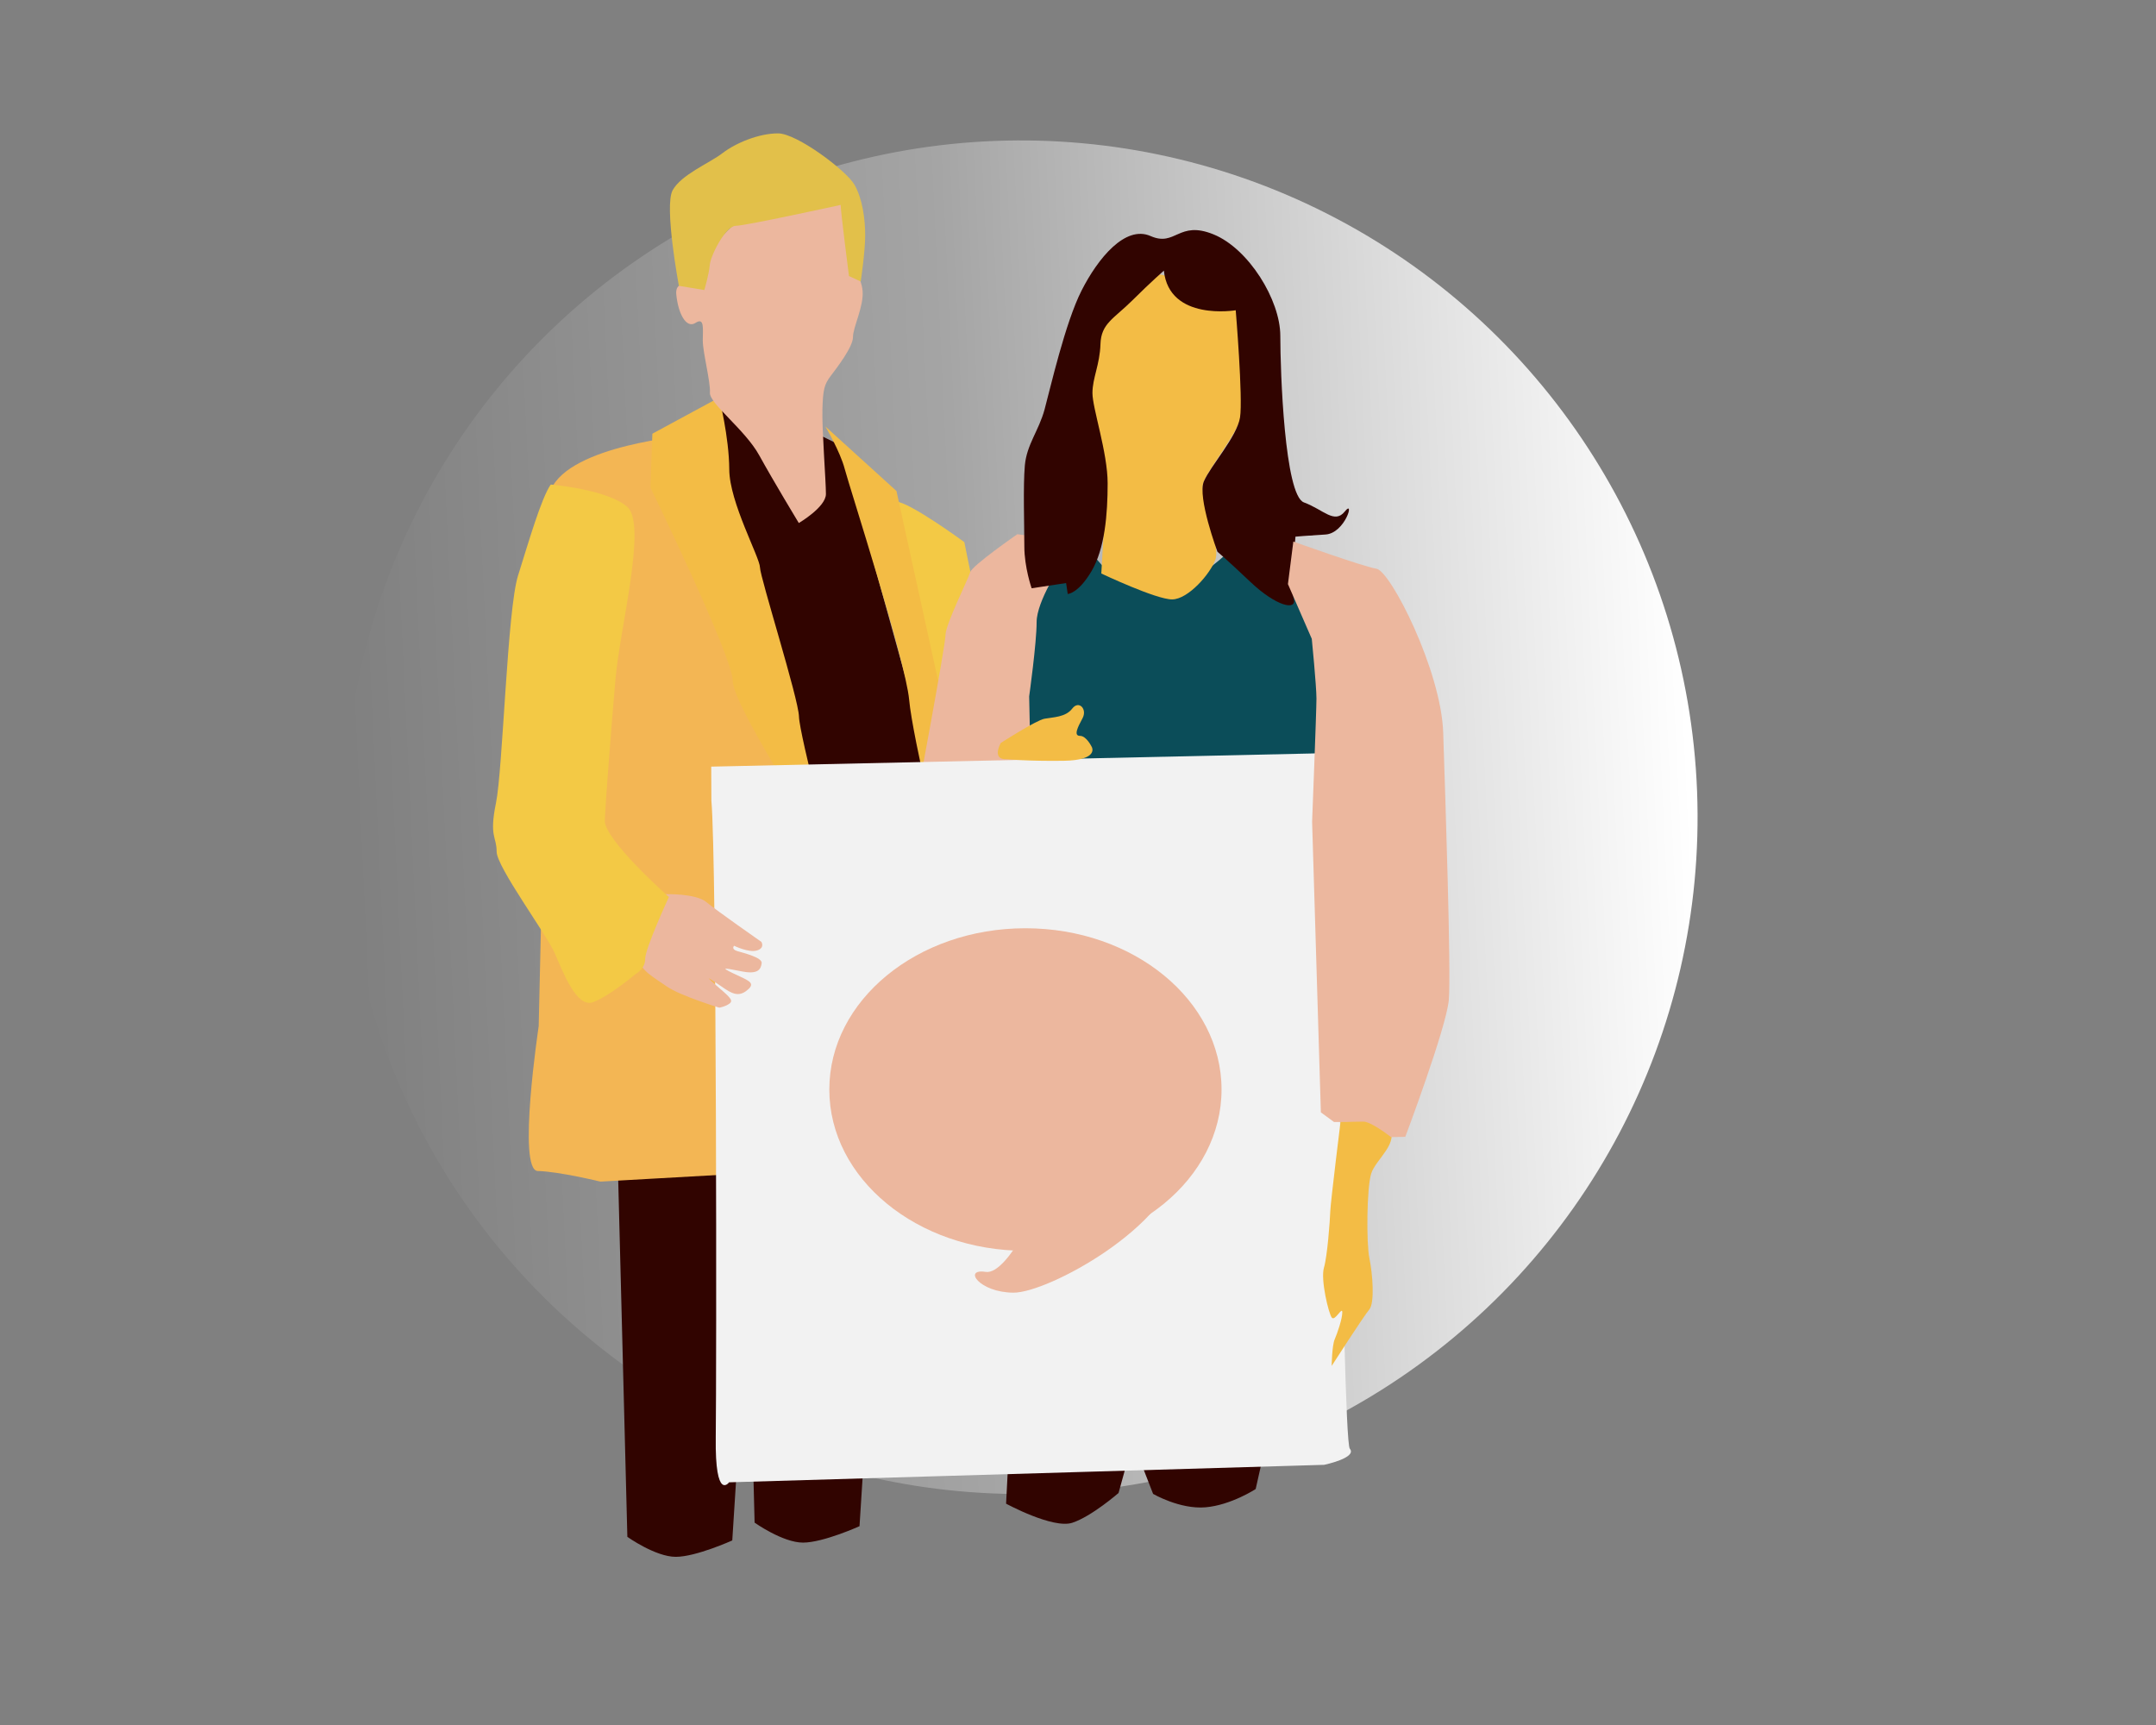
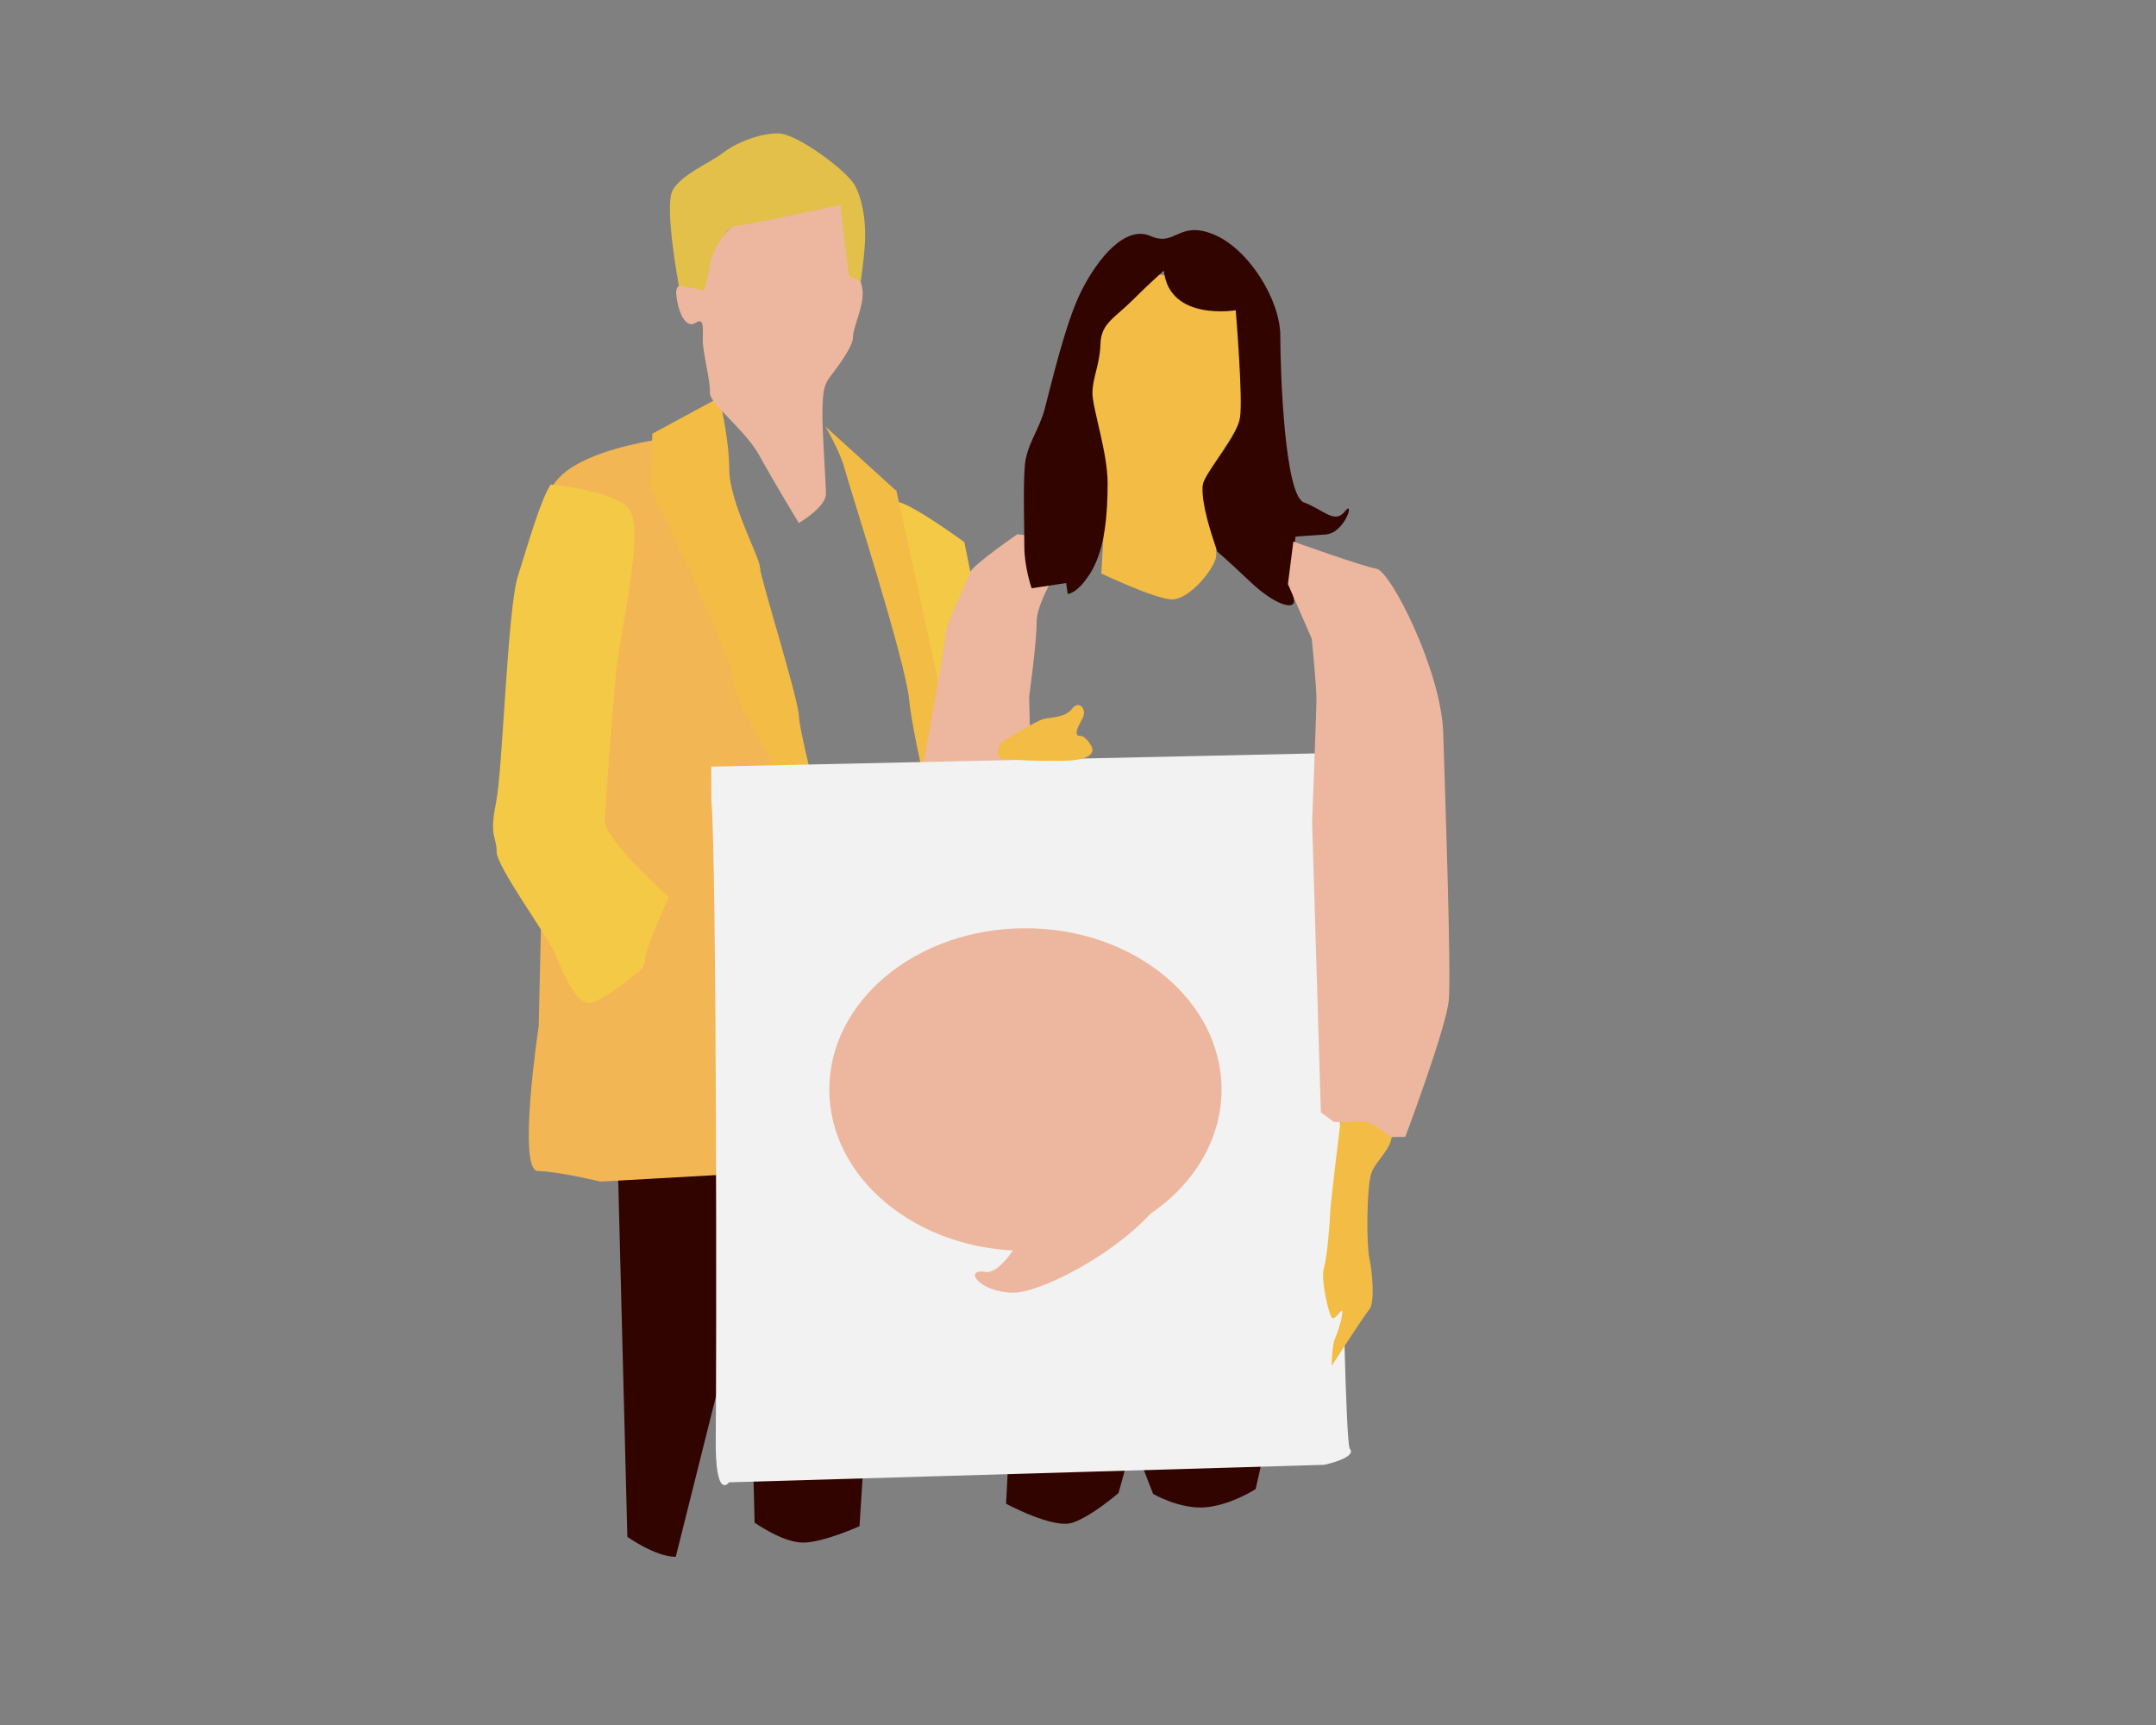
<svg xmlns="http://www.w3.org/2000/svg" width="100%" height="100%" viewBox="0 0 1000 800" version="1.1" xml:space="preserve" style="fill-rule:evenodd;clip-rule:evenodd;stroke-linejoin:round;stroke-miterlimit:2;">
  <rect x="0" y="0" width="1000" height="800" fill="#808080" stroke="none" />
  <g transform="matrix(-1.091,0.042,-0.042,-1.091,1531.08,897.346)">
-     <circle cx="949.673" cy="511.665" r="287.483" style="fill:url(#_Linear1);" />
-   </g>
+     </g>
  <g transform="matrix(1.493,0,0,1.511,-1036.04,-3281.49)">
-     <path d="M885.867,2529.24L888.83,2643.44C888.83,2643.44 897.566,2649.57 903.868,2649.57C910.169,2649.57 921.423,2644.53 921.423,2644.53L926.974,2558.38L921.279,2529.19L885.867,2529.24Z" style="fill:rgb(49,4,0);" />
+     <path d="M885.867,2529.24L888.83,2643.44C888.83,2643.44 897.566,2649.57 903.868,2649.57L926.974,2558.38L921.279,2529.19L885.867,2529.24Z" style="fill:rgb(49,4,0);" />
  </g>
  <g transform="matrix(1.493,0,0,1.511,-977.022,-3288.09)">
    <path d="M885.867,2529.24L888.83,2643.44C888.83,2643.44 897.566,2649.57 903.868,2649.57C910.169,2649.57 921.423,2644.53 921.423,2644.53L926.974,2558.38L921.279,2529.19L885.867,2529.24Z" style="fill:rgb(49,4,0);" />
  </g>
  <g transform="matrix(1.493,0,0,1.511,-1036.04,-3281.49)">
    <path d="M907.73,2305.42C907.73,2305.42 871.082,2308.33 865.077,2322.01L861.286,2486.69C861.286,2486.69 854.527,2531.02 861.013,2531.15C867.5,2531.29 880.47,2534.4 880.47,2534.4L920.822,2532.15L949.122,2483.41L952.835,2439.2L940.32,2400.68L907.73,2305.42Z" style="fill:rgb(243,182,84);" />
  </g>
  <g transform="matrix(1.493,0,0,1.511,-1036.04,-3281.49)">
    <path d="M1006.55,2441.01C1006.55,2441.01 1006.01,2407.47 1005.8,2401.83C1005.59,2396.19 993.514,2338.13 993.514,2338.13C993.514,2338.13 976.485,2325.77 972.3,2325.7C968.116,2325.63 974.816,2366.15 974.816,2366.15L988.18,2415.41L989.827,2439L990.595,2443.57L1006.55,2441.01Z" style="fill:rgb(243,201,69);" />
  </g>
  <g transform="matrix(1.493,0,0,1.511,-1036.04,-3281.49)">
-     <path d="M915.383,2302.84C915.383,2302.84 917.806,2294.78 921.524,2297.48C925.242,2300.18 939.143,2328.2 943.015,2327.34C946.888,2326.47 948.61,2321.46 948.61,2321.46L949.135,2305.55L955.269,2308.51L987.851,2424.53L986.252,2443.56L958.216,2443.6L949.285,2429.72L935.72,2384.33L916.494,2341.21L915.383,2302.84Z" style="fill:rgb(49,4,0);" />
-   </g>
+     </g>
  <g transform="matrix(1.493,0,0,1.511,-1036.04,-3281.49)">
    <path d="M917.335,2293.76L896.601,2304.85L896.006,2321.41C896.006,2321.41 921.408,2372.95 921.539,2380.55C921.67,2388.14 944.739,2422.35 946.496,2427.66C948.252,2432.97 949.881,2440.08 949.881,2440.08L953.591,2439.82C953.591,2439.82 942.281,2397.18 942.146,2391.68C942.012,2386.19 930.086,2348.99 930.029,2345.89C929.973,2342.79 920.548,2325.92 920.491,2315.86C920.435,2305.79 917.335,2293.76 917.335,2293.76Z" style="fill:rgb(243,188,69);" />
  </g>
  <g transform="matrix(1.493,0,0,1.511,-1036.04,-3281.49)">
    <path d="M950.327,2302.61L972.435,2322.44L987.73,2391.28L991.387,2439.68L987.696,2439.68C987.696,2439.68 977.457,2398.34 976.368,2386.49C975.279,2374.63 957.772,2321.03 956.356,2315.66C954.941,2310.3 950.327,2302.61 950.327,2302.61" style="fill:rgb(243,188,69);" />
  </g>
  <g transform="matrix(1.493,0,0,1.511,-1343.26,-3328.24)">
-     <path d="M1243.2,2377.46L1233.94,2366.99L1215.44,2394.88L1215.85,2433.47L1216.14,2442.1L1303.77,2446.45L1310.53,2439.25L1311.27,2397.6L1300.37,2377.48L1283.59,2370.11C1283.59,2370.11 1274.24,2378.91 1268.8,2381.22C1263.35,2383.52 1243.2,2377.46 1243.2,2377.46Z" style="fill:rgb(11,77,89);" />
-   </g>
+     </g>
  <g transform="matrix(1.493,0,0,1.511,-1343.26,-3328.24)">
    <path d="M1213.34,2643.39L1212.26,2664.19C1212.26,2664.19 1226.82,2672.01 1232.84,2670.05C1238.86,2668.09 1247.2,2660.91 1247.2,2660.91L1251.61,2645.12L1257.93,2661.19C1257.93,2661.19 1266.23,2665.97 1274.19,2665.31C1282.14,2664.65 1289.8,2659.7 1289.8,2659.7L1293.68,2642.65L1213.34,2643.39Z" style="fill:rgb(49,4,0);" />
  </g>
  <g transform="matrix(1.493,0,0,1.511,-1343.26,-3328.24)">
    <path d="M1229.44,2375.87C1229.44,2375.87 1221.75,2387.16 1221.75,2393.61C1221.75,2400.06 1219.43,2416.43 1219.43,2416.43L1219.69,2428.6L1218.95,2440.25L1184.4,2448.49C1184.4,2448.49 1193.44,2400.79 1193.44,2397.55C1193.44,2394.32 1200.55,2380.32 1201.11,2378.3C1201.67,2376.27 1215.76,2366.64 1215.76,2366.64L1222.75,2367.56L1229.44,2375.87Z" style="fill:rgb(236,183,158);" />
  </g>
  <g transform="matrix(0.745,0,0,1.505,-350.961,-3283.22)">
    <path d="M913.98,2428.26L913.881,2417.78L1286.91,2413.74L1302.37,2413.52C1302.37,2413.52 1306.64,2625.12 1311.44,2627.95C1316.25,2630.77 1295.49,2632.93 1295.49,2632.93L924.997,2638.32C924.997,2638.32 916.209,2644.37 916.703,2624.59C917.196,2604.81 917.384,2447.57 913.98,2428.26Z" style="fill:rgb(242,242,242);" />
  </g>
  <g transform="matrix(1.493,0,0,1.511,-1036.04,-3251.26)">
    <path d="M942.09,2312.26C942.09,2312.26 950.517,2307.39 950.517,2303.35C950.517,2299.31 949.261,2283.55 949.427,2277.42C949.592,2271.28 950.03,2269.69 951.976,2267.15C953.923,2264.6 958.924,2258.23 958.924,2255.18C958.924,2252.13 962.317,2245.79 961.906,2241.01C961.496,2236.23 957.759,2232.11 957.619,2235.02C957.479,2237.93 959.024,2216.6 955.38,2214.18C951.736,2211.76 932.903,2216.03 927.67,2217.32C922.438,2218.6 914.259,2228.25 913.442,2231.34C912.625,2234.43 911.789,2240.34 911.789,2240.34C911.789,2240.34 903.448,2236.22 904.029,2242.11C904.611,2248 907.129,2252.66 909.985,2250.84C912.841,2249.01 912.262,2252.58 912.262,2256.25C912.262,2259.92 914.699,2268.92 914.481,2272.25C914.263,2275.58 925.385,2283.56 929.804,2291.49C934.223,2299.42 942.09,2312.26 942.09,2312.26Z" style="fill:rgb(236,183,158);" />
  </g>
  <g transform="matrix(1.493,0,0,1.511,-1036.04,-3251.26)">
-     <path d="M900.533,2426.18C900.533,2426.18 910.024,2425.86 913.37,2428.6C916.716,2431.34 930.473,2440.82 930.473,2440.82C930.473,2440.82 931.647,2442.67 929.106,2443.45C926.564,2444.23 921.991,2442.01 921.991,2442.01C921.991,2442.01 920.953,2443.05 922.965,2443.64C924.977,2444.23 930.792,2445.63 930.56,2447.34C930.327,2449.04 929.634,2450.82 924.801,2449.95C919.967,2449.09 917.011,2448.24 921.527,2450.39C926.043,2452.53 928.737,2453.24 926.441,2455.32C924.146,2457.39 922.247,2457.31 919.147,2455.23C916.048,2453.15 911.65,2450.06 915.994,2453.79C920.338,2457.51 921.905,2458.67 920.652,2459.68C919.398,2460.68 917.38,2461.01 917.38,2461.01C917.38,2461.01 905.249,2457.36 901.1,2454.51C896.951,2451.65 892.618,2449.34 892.933,2446.48C893.248,2443.62 894.579,2442.78 894.579,2441.05C894.579,2439.32 894.03,2437.53 895.085,2434.73C896.14,2431.94 900.533,2426.18 900.533,2426.18Z" style="fill:rgb(236,183,158);" />
-   </g>
+     </g>
  <g transform="matrix(1.493,0,0,1.511,-1343.26,-3298.02)">
    <path d="M1241.84,2358.7C1241.84,2358.7 1243.11,2338.57 1243.11,2333.37C1243.11,2328.17 1239.55,2323.85 1239.24,2320.28C1238.93,2316.72 1236.54,2304.9 1236.69,2301.67C1236.85,2298.44 1241.36,2286.12 1243.12,2281.72C1244.88,2277.32 1250.55,2266.53 1256.3,2266.53C1262.05,2266.53 1282.9,2272.17 1284.31,2277.31C1285.73,2282.45 1286.69,2304.07 1285.56,2309.84C1284.43,2315.6 1274.27,2327.43 1273.41,2331.32C1272.56,2335.21 1278.86,2349.86 1277.33,2354.3C1275.79,2358.75 1268.84,2366.59 1263.89,2366.65C1258.93,2366.71 1241.84,2358.7 1241.84,2358.7Z" style="fill:rgb(243,188,69);" />
  </g>
  <g transform="matrix(1.493,0,0,1.511,-1343.26,-3298.02)">
    <path d="M1316.28,2526.02C1316.28,2526.02 1327.31,2523.46 1331.03,2528.42C1334.75,2533.37 1327.07,2538.46 1325.68,2542.9C1324.3,2547.34 1324.14,2564.12 1325.13,2568.86C1326.12,2573.59 1326.84,2582.58 1325.08,2584.62C1323.32,2586.66 1313.41,2601.91 1313.41,2601.91C1313.41,2601.91 1313.5,2595.63 1314.35,2593.74C1315.19,2591.84 1316.71,2587.42 1316.71,2585.47C1316.71,2583.51 1314.46,2588.26 1313.47,2587.11C1312.47,2585.95 1309.93,2575.4 1311,2571.81C1312.07,2568.22 1312.88,2557.39 1312.97,2554.5C1313.07,2551.6 1316.28,2526.02 1316.28,2526.02Z" style="fill:rgb(243,188,69);" />
  </g>
  <g transform="matrix(1.493,0,0,1.511,-1343.26,-3298.02)">
    <path d="M1210.58,2410.73C1210.58,2410.73 1221.55,2403.76 1224.19,2403.27C1226.84,2402.79 1230.76,2402.83 1232.81,2400.16C1234.87,2397.49 1237.56,2400.32 1236,2403.14C1234.44,2405.97 1233.2,2408.53 1235.22,2408.53C1237.25,2408.53 1238.9,2411.97 1238.9,2411.97C1238.9,2411.97 1241.2,2416.02 1230.09,2416.18C1218.97,2416.33 1212.3,2415.69 1212.3,2415.69C1212.3,2415.69 1207.83,2416.19 1210.58,2410.73Z" style="fill:rgb(243,188,69);" />
  </g>
  <g transform="matrix(1.493,0,0,1.511,-1036.04,-3281.49)">
    <path d="M955.1,2234.63C955.1,2234.63 925.652,2241 922.482,2241.05C919.312,2241.09 914.665,2250.24 914.445,2253.01C914.226,2255.78 912.741,2260.76 912.741,2260.76L904.831,2259.46C904.831,2259.46 900.199,2234.98 902.891,2230.14C905.582,2225.3 914.232,2221.88 918.417,2218.72C922.601,2215.55 929.747,2212.67 935.628,2212.67C941.509,2212.67 956.799,2224.05 959.338,2228.36C961.878,2232.67 962.717,2238.99 962.717,2243.97C962.717,2248.96 961.333,2258.13 961.333,2258.13L957.676,2256.46C957.676,2256.46 955.011,2235.95 955.1,2234.63Z" style="fill:rgb(226,192,74);" />
  </g>
  <g transform="matrix(1.493,0,0,1.511,-1036.04,-3281.49)">
    <path d="M865.025,2320.46C862.075,2324.68 858.222,2337.87 854.86,2348.43C851.498,2358.98 850.165,2407.83 848.007,2418.24C845.85,2428.64 848.225,2428.46 848.225,2433.14C848.225,2437.83 863.617,2458.33 866.246,2464.25C868.874,2470.17 873.048,2481.15 878.132,2479.34C883.217,2477.53 891.456,2470.64 891.456,2470.64C891.456,2470.64 894.367,2469.2 894.367,2466.01C894.367,2462.81 901.731,2447.05 901.731,2447.05C901.731,2447.05 881.552,2429.41 881.811,2423.5C882.07,2417.59 883.794,2395.48 885.152,2380.02C886.51,2364.55 894.986,2332.76 888.826,2327.33C882.666,2321.91 865.025,2320.46 865.025,2320.46" style="fill:rgb(243,201,69);" />
  </g>
  <g transform="matrix(1.493,0,0,1.511,-1343.26,-3328.24)">
    <path d="M1261.28,2285.74C1261.28,2285.74 1257.37,2289.1 1251.54,2294.82C1245.7,2300.55 1241.78,2301.93 1241.58,2308.29C1241.38,2314.65 1239.09,2318.66 1239.09,2323.32C1239.09,2327.99 1243.81,2341.56 1243.81,2351.02C1243.81,2360.49 1242.95,2371.08 1238.77,2378.03C1234.59,2384.97 1231.41,2384.97 1231.41,2384.97L1230.91,2381.63L1220.2,2383.23C1220.2,2383.23 1217.93,2376.85 1217.93,2370.35C1217.93,2363.85 1217.52,2351.93 1218.09,2345.52C1218.67,2339.11 1222.42,2334.88 1224.22,2328.34C1226.02,2321.79 1230.6,2301.81 1235.71,2291.85C1240.83,2281.89 1249.31,2271.72 1257.14,2275.12C1264.97,2278.53 1265.77,2270.22 1276.68,2274.6C1287.59,2278.98 1297.45,2294.72 1297.45,2305.75C1297.45,2316.78 1298.78,2354.73 1304.79,2356.88C1310.79,2359.04 1314.28,2363.65 1317.5,2359.65C1320.71,2355.65 1317.58,2366.36 1311.48,2366.73C1305.38,2367.09 1302.16,2367.39 1302.16,2367.39C1302.16,2367.39 1300.65,2382.89 1301.63,2386.53C1302.6,2390.16 1296.2,2388.79 1288.25,2381.36C1280.3,2373.93 1277.92,2372.02 1277.92,2372.02C1277.92,2372.02 1271.63,2355.26 1273.7,2350.44C1275.78,2345.62 1283.99,2336.72 1284.94,2330.79C1285.88,2324.87 1283.6,2297.9 1283.6,2297.9C1283.6,2297.9 1262.93,2301.37 1261.28,2285.74Z" style="fill:rgb(49,4,0);" />
  </g>
  <g transform="matrix(1.493,0,0,1.511,-1343.26,-3328.24)">
    <path d="M1299.82,2381.95L1301.5,2368.89C1301.5,2368.89 1322.97,2376.51 1327.34,2377.24C1331.71,2377.97 1347.43,2408.45 1348.06,2427.6C1348.68,2446.74 1350.56,2501.04 1349.8,2509.57C1349.04,2518.1 1336.28,2551.6 1336.28,2551.6L1331.84,2551.68C1331.84,2551.68 1325.75,2546.93 1323.27,2546.93C1320.8,2546.93 1317.82,2547.05 1317.82,2547.05L1314.14,2547.05L1310.05,2544.09L1307.33,2454.88C1307.33,2454.88 1308.68,2420.95 1308.68,2417.08C1308.68,2413.21 1307.23,2398.75 1307.23,2398.75L1299.82,2381.95Z" style="fill:rgb(236,183,158);" />
  </g>
  <g transform="matrix(0.906,0,0,0.745,-327.179,280.23)">
    <circle cx="886.089" cy="302.094" r="100.397" style="fill:rgb(236,183,158);" />
  </g>
  <g transform="matrix(0.949,0.246,-0.263,1.017,191.269,-172.533)">
    <path d="M474.684,599.632C474.684,599.632 468.206,638.058 457.264,639.043C446.321,640.027 456.698,648.561 472.491,644.836C488.285,641.111 536.745,598.888 532.785,570.224L474.684,599.632" style="fill:rgb(236,183,158);" />
  </g>
  <defs>
    <linearGradient id="_Linear1" x1="0" y1="0" x2="1" y2="0" gradientUnits="userSpaceOnUse" gradientTransform="matrix(574.965,0,0,574.965,662.19,511.665)">
      <stop offset="0" style="stop-color:white;stop-opacity:1" />
      <stop offset="0.54" style="stop-color:white;stop-opacity:0.29" />
      <stop offset="1" style="stop-color:white;stop-opacity:0" />
    </linearGradient>
  </defs>
</svg>